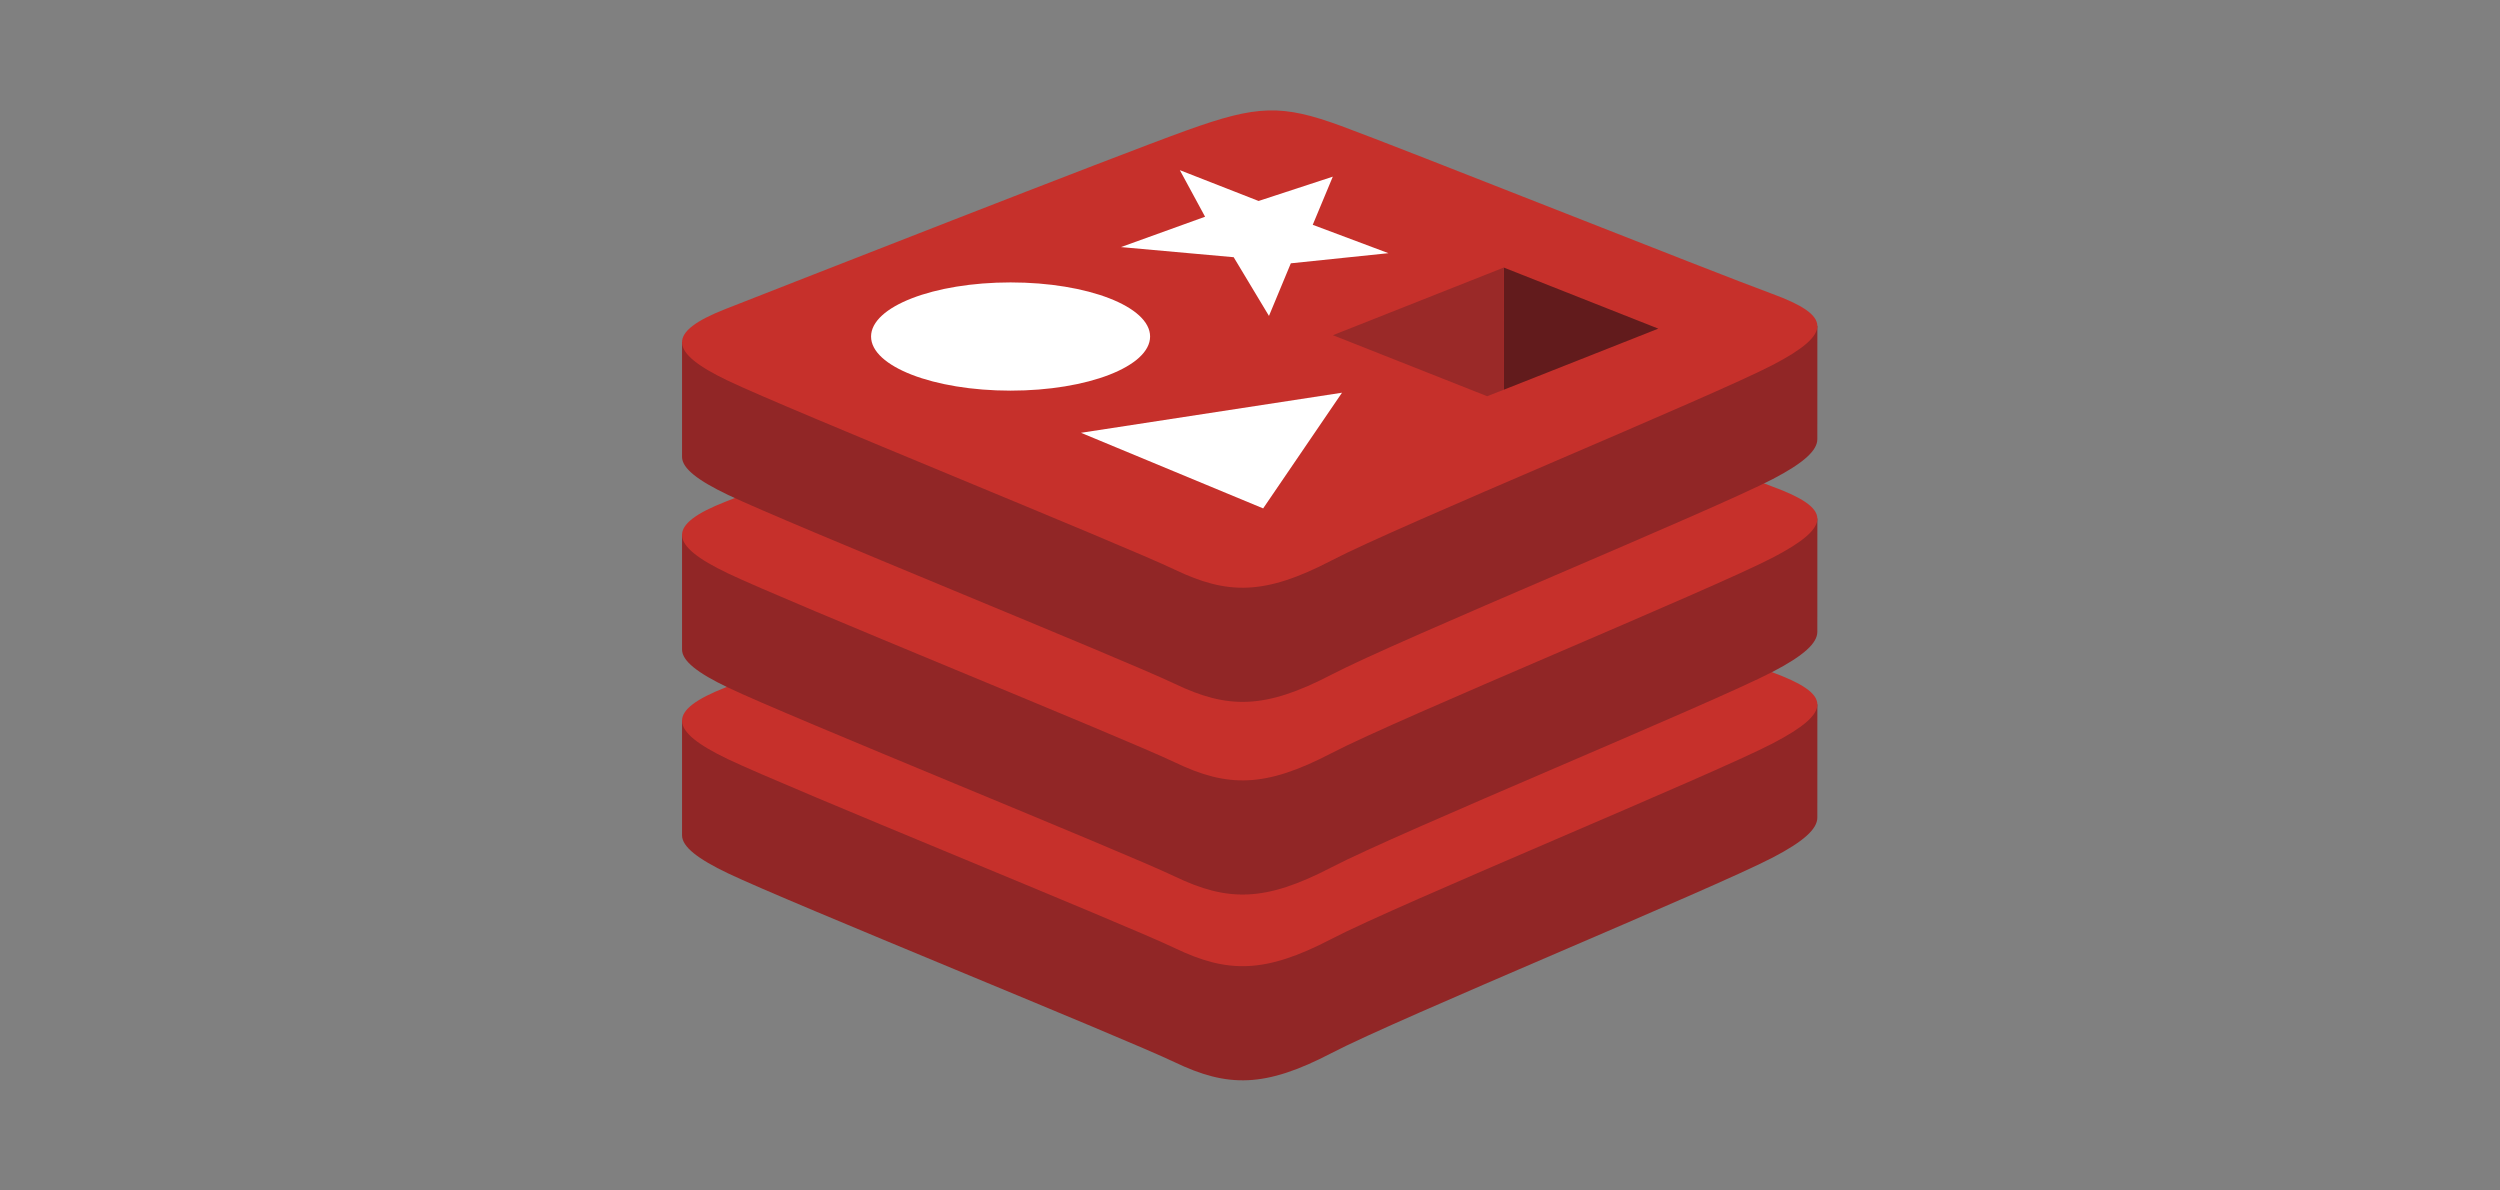
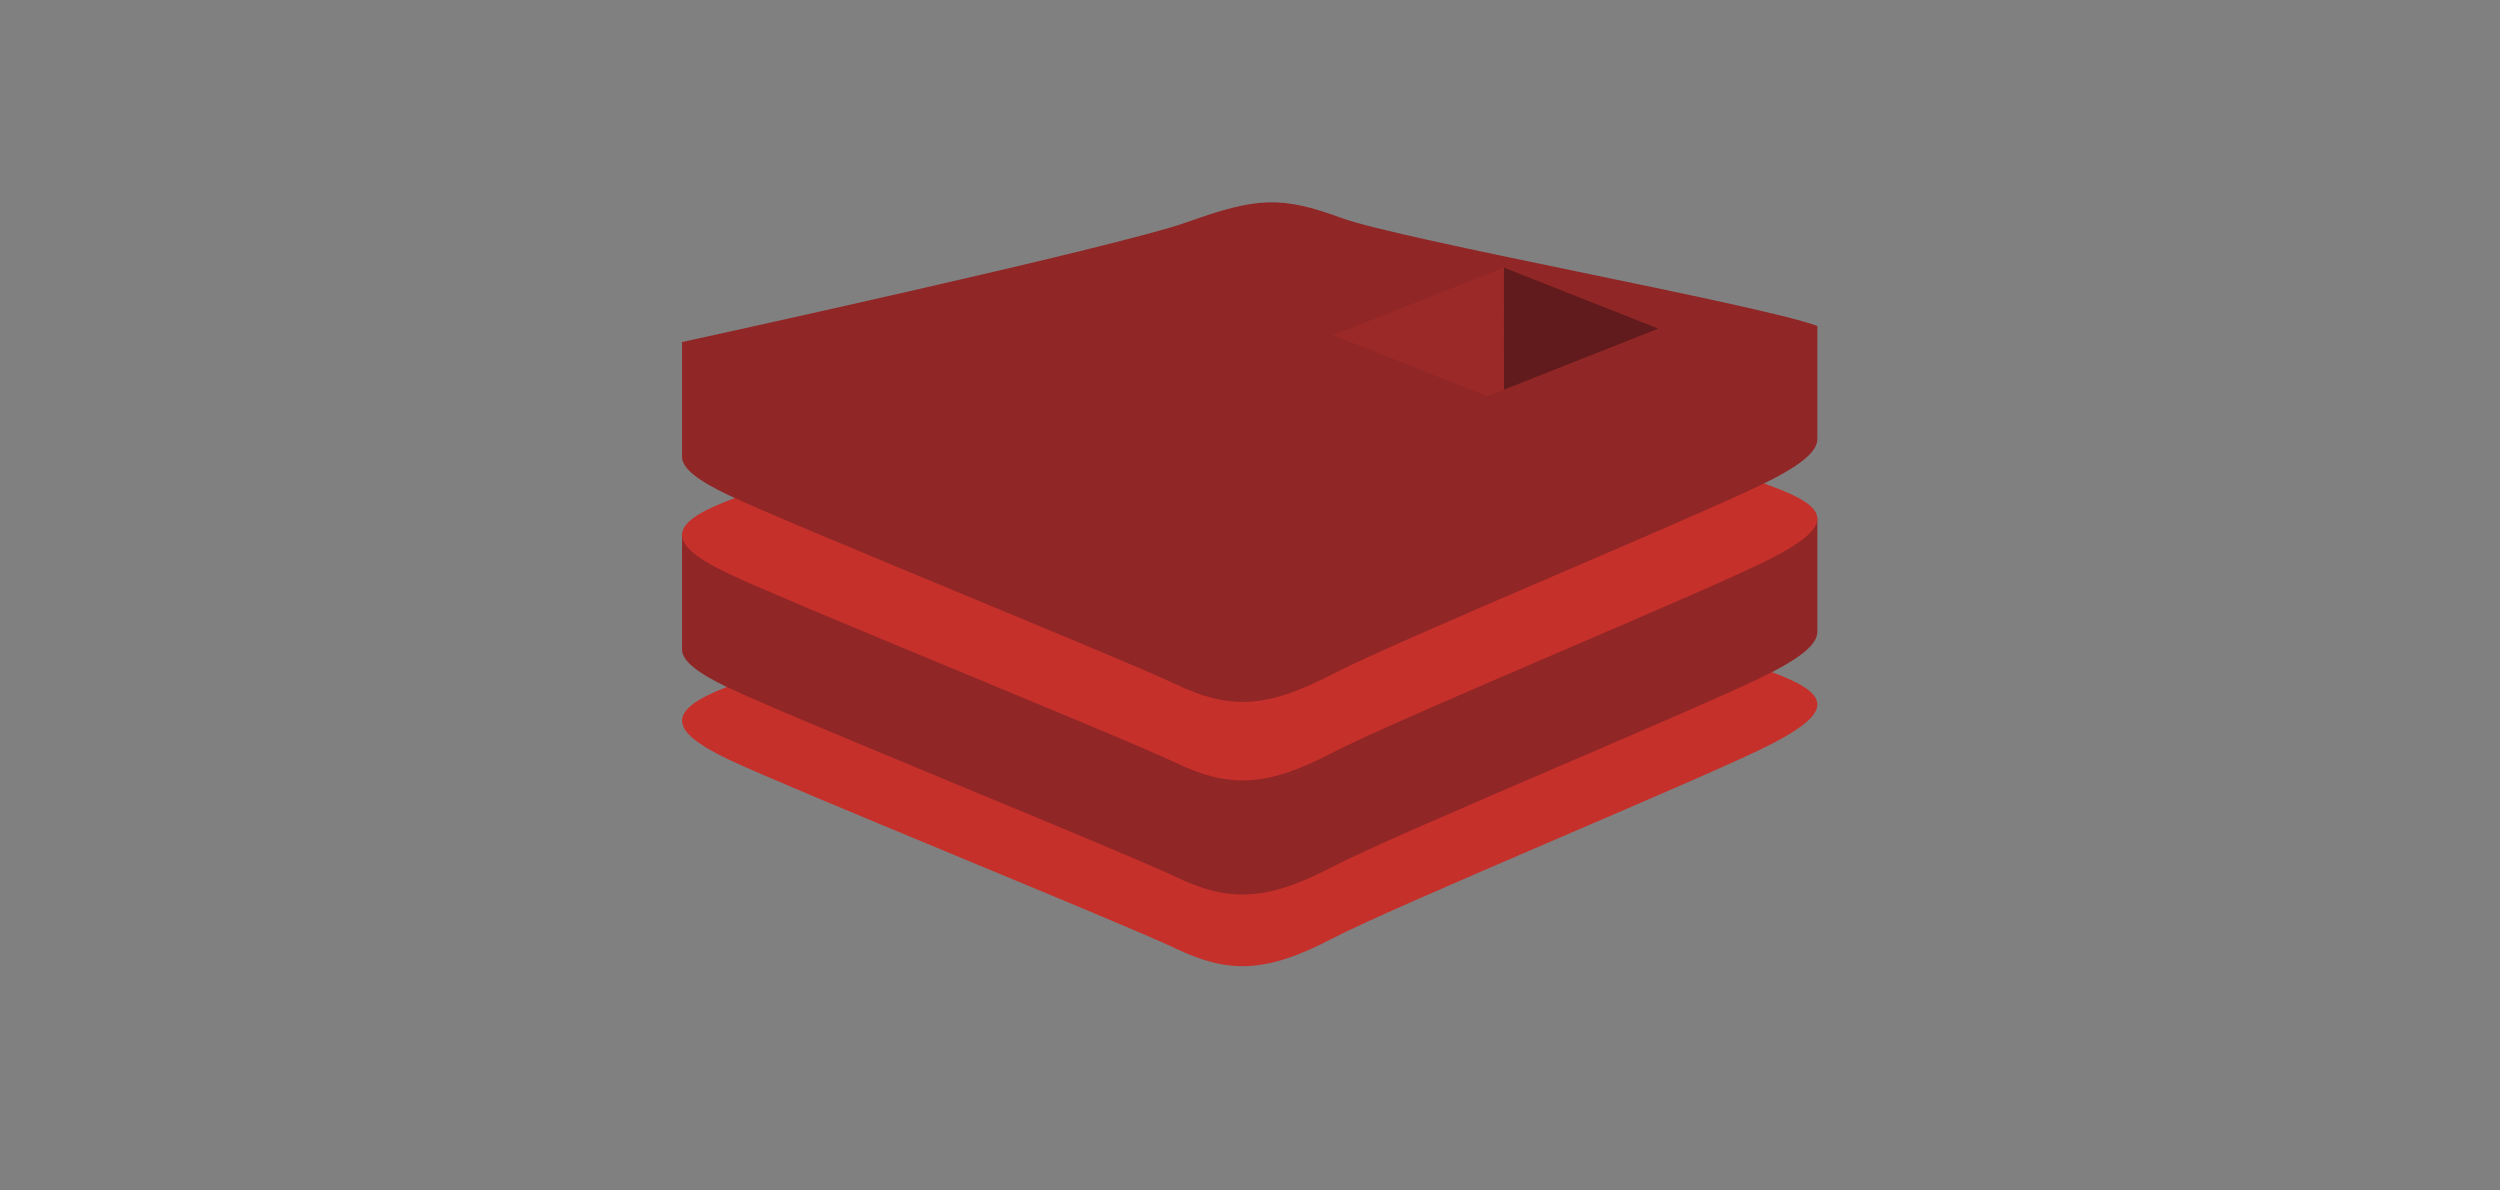
<svg xmlns="http://www.w3.org/2000/svg" width="840" zoomAndPan="magnify" viewBox="0 0 630 300" height="400" preserveAspectRatio="xMidYMid meet" version="1.0">
  <rect x="0" y="0" width="630" height="300" fill="#808080" stroke="none" />
  <defs>
    <clipPath id="38c9770e67">
-       <path d="M 171.875 146 L 458 146 L 458 273 L 171.875 273 Z M 171.875 146 " clip-rule="nonzero" />
-     </clipPath>
+       </clipPath>
    <clipPath id="1f49750117">
      <path d="M 171.875 123 L 458 123 L 458 244 L 171.875 244 Z M 171.875 123 " clip-rule="nonzero" />
    </clipPath>
    <clipPath id="3d4fef127f">
      <path d="M 171.875 99 L 458 99 L 458 226 L 171.875 226 Z M 171.875 99 " clip-rule="nonzero" />
    </clipPath>
    <clipPath id="2557664df1">
      <path d="M 171.875 76 L 458 76 L 458 197 L 171.875 197 Z M 171.875 76 " clip-rule="nonzero" />
    </clipPath>
    <clipPath id="4d098bf285">
      <path d="M 171.875 50 L 458 50 L 458 177 L 171.875 177 Z M 171.875 50 " clip-rule="nonzero" />
    </clipPath>
    <clipPath id="d4f3c895bd">
-       <path d="M 171.875 27.172 L 458 27.172 L 458 149 L 171.875 149 Z M 171.875 27.172 " clip-rule="nonzero" />
-     </clipPath>
+       </clipPath>
  </defs>
  <g clip-path="url(#38c9770e67)">
    <path fill="#912626" d="M 446.766 216.082 C 431.5 224.043 352.406 256.582 335.566 265.363 C 318.727 274.148 309.371 274.062 296.07 267.703 C 282.77 261.34 198.598 227.32 183.438 220.07 C 175.859 216.445 171.875 213.387 171.875 210.5 L 171.875 181.562 C 171.875 181.562 281.453 157.695 299.145 151.348 C 316.832 144.996 322.969 144.766 338.023 150.285 C 353.082 155.805 443.098 172.055 457.977 177.504 L 457.969 206.031 C 457.973 208.891 454.539 212.027 446.766 216.082 " fill-opacity="1" fill-rule="nonzero" />
  </g>
  <g clip-path="url(#1f49750117)">
    <path fill="#c6302b" d="M 446.762 187.316 C 431.492 195.277 352.402 227.816 335.562 236.598 C 318.727 245.383 309.371 245.297 296.07 238.934 C 282.766 232.578 198.602 198.555 183.438 191.309 C 168.277 184.055 167.961 179.066 182.855 173.23 C 197.746 167.395 281.453 134.535 299.145 128.188 C 316.832 121.836 322.969 121.605 338.023 127.125 C 353.078 132.645 431.699 163.953 446.574 169.402 C 461.457 174.863 462.027 179.355 446.762 187.316 " fill-opacity="1" fill-rule="nonzero" />
  </g>
  <g clip-path="url(#3d4fef127f)">
    <path fill="#912626" d="M 446.766 169.262 C 431.5 177.227 352.406 209.766 335.566 218.551 C 318.727 227.332 309.371 227.246 296.07 220.883 C 282.766 214.523 198.598 180.504 183.438 173.254 C 175.859 169.629 171.875 166.574 171.875 163.684 L 171.875 134.746 C 171.875 134.746 281.453 110.879 299.145 104.531 C 316.832 98.18 322.969 97.949 338.023 103.469 C 353.082 108.988 443.098 125.234 457.977 130.688 L 457.969 159.215 C 457.973 162.074 454.539 165.211 446.766 169.262 " fill-opacity="1" fill-rule="nonzero" />
  </g>
  <g clip-path="url(#2557664df1)">
    <path fill="#c6302b" d="M 446.762 140.5 C 431.492 148.461 352.402 181 335.562 189.785 C 318.727 198.566 309.371 198.48 296.07 192.117 C 282.766 185.762 198.602 151.738 183.438 144.488 C 168.277 137.242 167.961 132.25 182.855 126.414 C 197.746 120.578 281.453 87.719 299.145 81.371 C 316.832 75.02 322.969 74.789 338.023 80.309 C 353.078 85.824 431.699 117.133 446.574 122.586 C 461.457 128.043 462.027 132.539 446.762 140.5 " fill-opacity="1" fill-rule="nonzero" />
  </g>
  <g clip-path="url(#4d098bf285)">
    <path fill="#912626" d="M 446.766 120.711 C 431.5 128.672 352.406 161.211 335.566 169.996 C 318.727 178.781 309.371 178.695 296.07 172.332 C 282.766 165.973 198.598 131.949 183.438 124.703 C 175.859 121.078 171.875 118.02 171.875 115.133 L 171.875 86.195 C 171.875 86.195 281.453 62.328 299.145 55.98 C 316.832 49.629 322.969 49.402 338.023 54.918 C 353.082 60.438 443.098 76.684 457.977 82.137 L 457.969 110.664 C 457.973 113.52 454.539 116.656 446.766 120.711 " fill-opacity="1" fill-rule="nonzero" />
  </g>
  <g clip-path="url(#d4f3c895bd)">
    <path fill="#c6302b" d="M 446.762 91.949 C 431.492 99.91 352.402 132.449 335.562 141.23 C 318.727 150.012 309.371 149.926 296.07 143.566 C 282.77 137.203 198.602 103.184 183.441 95.938 C 168.277 88.688 167.961 83.695 182.855 77.859 C 197.746 72.023 281.453 39.168 299.145 32.816 C 316.832 26.469 322.969 26.238 338.023 31.758 C 353.078 37.277 431.699 68.586 446.574 74.039 C 461.457 79.488 462.027 83.984 446.762 91.949 " fill-opacity="1" fill-rule="nonzero" />
  </g>
-   <path fill="#ffffff" d="M 349.887 63.801 L 325.289 66.355 L 319.781 79.613 L 310.887 64.816 L 282.484 62.266 L 303.68 54.617 L 297.32 42.879 L 317.164 50.645 L 335.867 44.516 L 330.812 56.652 L 349.887 63.801 M 318.312 128.117 L 272.406 109.066 L 338.188 98.961 L 318.312 128.117 M 254.668 71.168 C 274.086 71.168 289.824 77.273 289.824 84.805 C 289.824 92.336 274.086 98.441 254.668 98.441 C 235.25 98.441 219.508 92.336 219.508 84.805 C 219.508 77.273 235.25 71.168 254.668 71.168 " fill-opacity="1" fill-rule="nonzero" />
  <path fill="#621b1c" d="M 378.957 67.422 L 417.891 82.816 L 378.992 98.195 L 378.957 67.422 " fill-opacity="1" fill-rule="nonzero" />
  <path fill="#9a2928" d="M 335.887 84.469 L 378.957 67.422 L 378.992 98.195 L 374.766 99.848 L 335.887 84.469 " fill-opacity="1" fill-rule="nonzero" />
</svg>